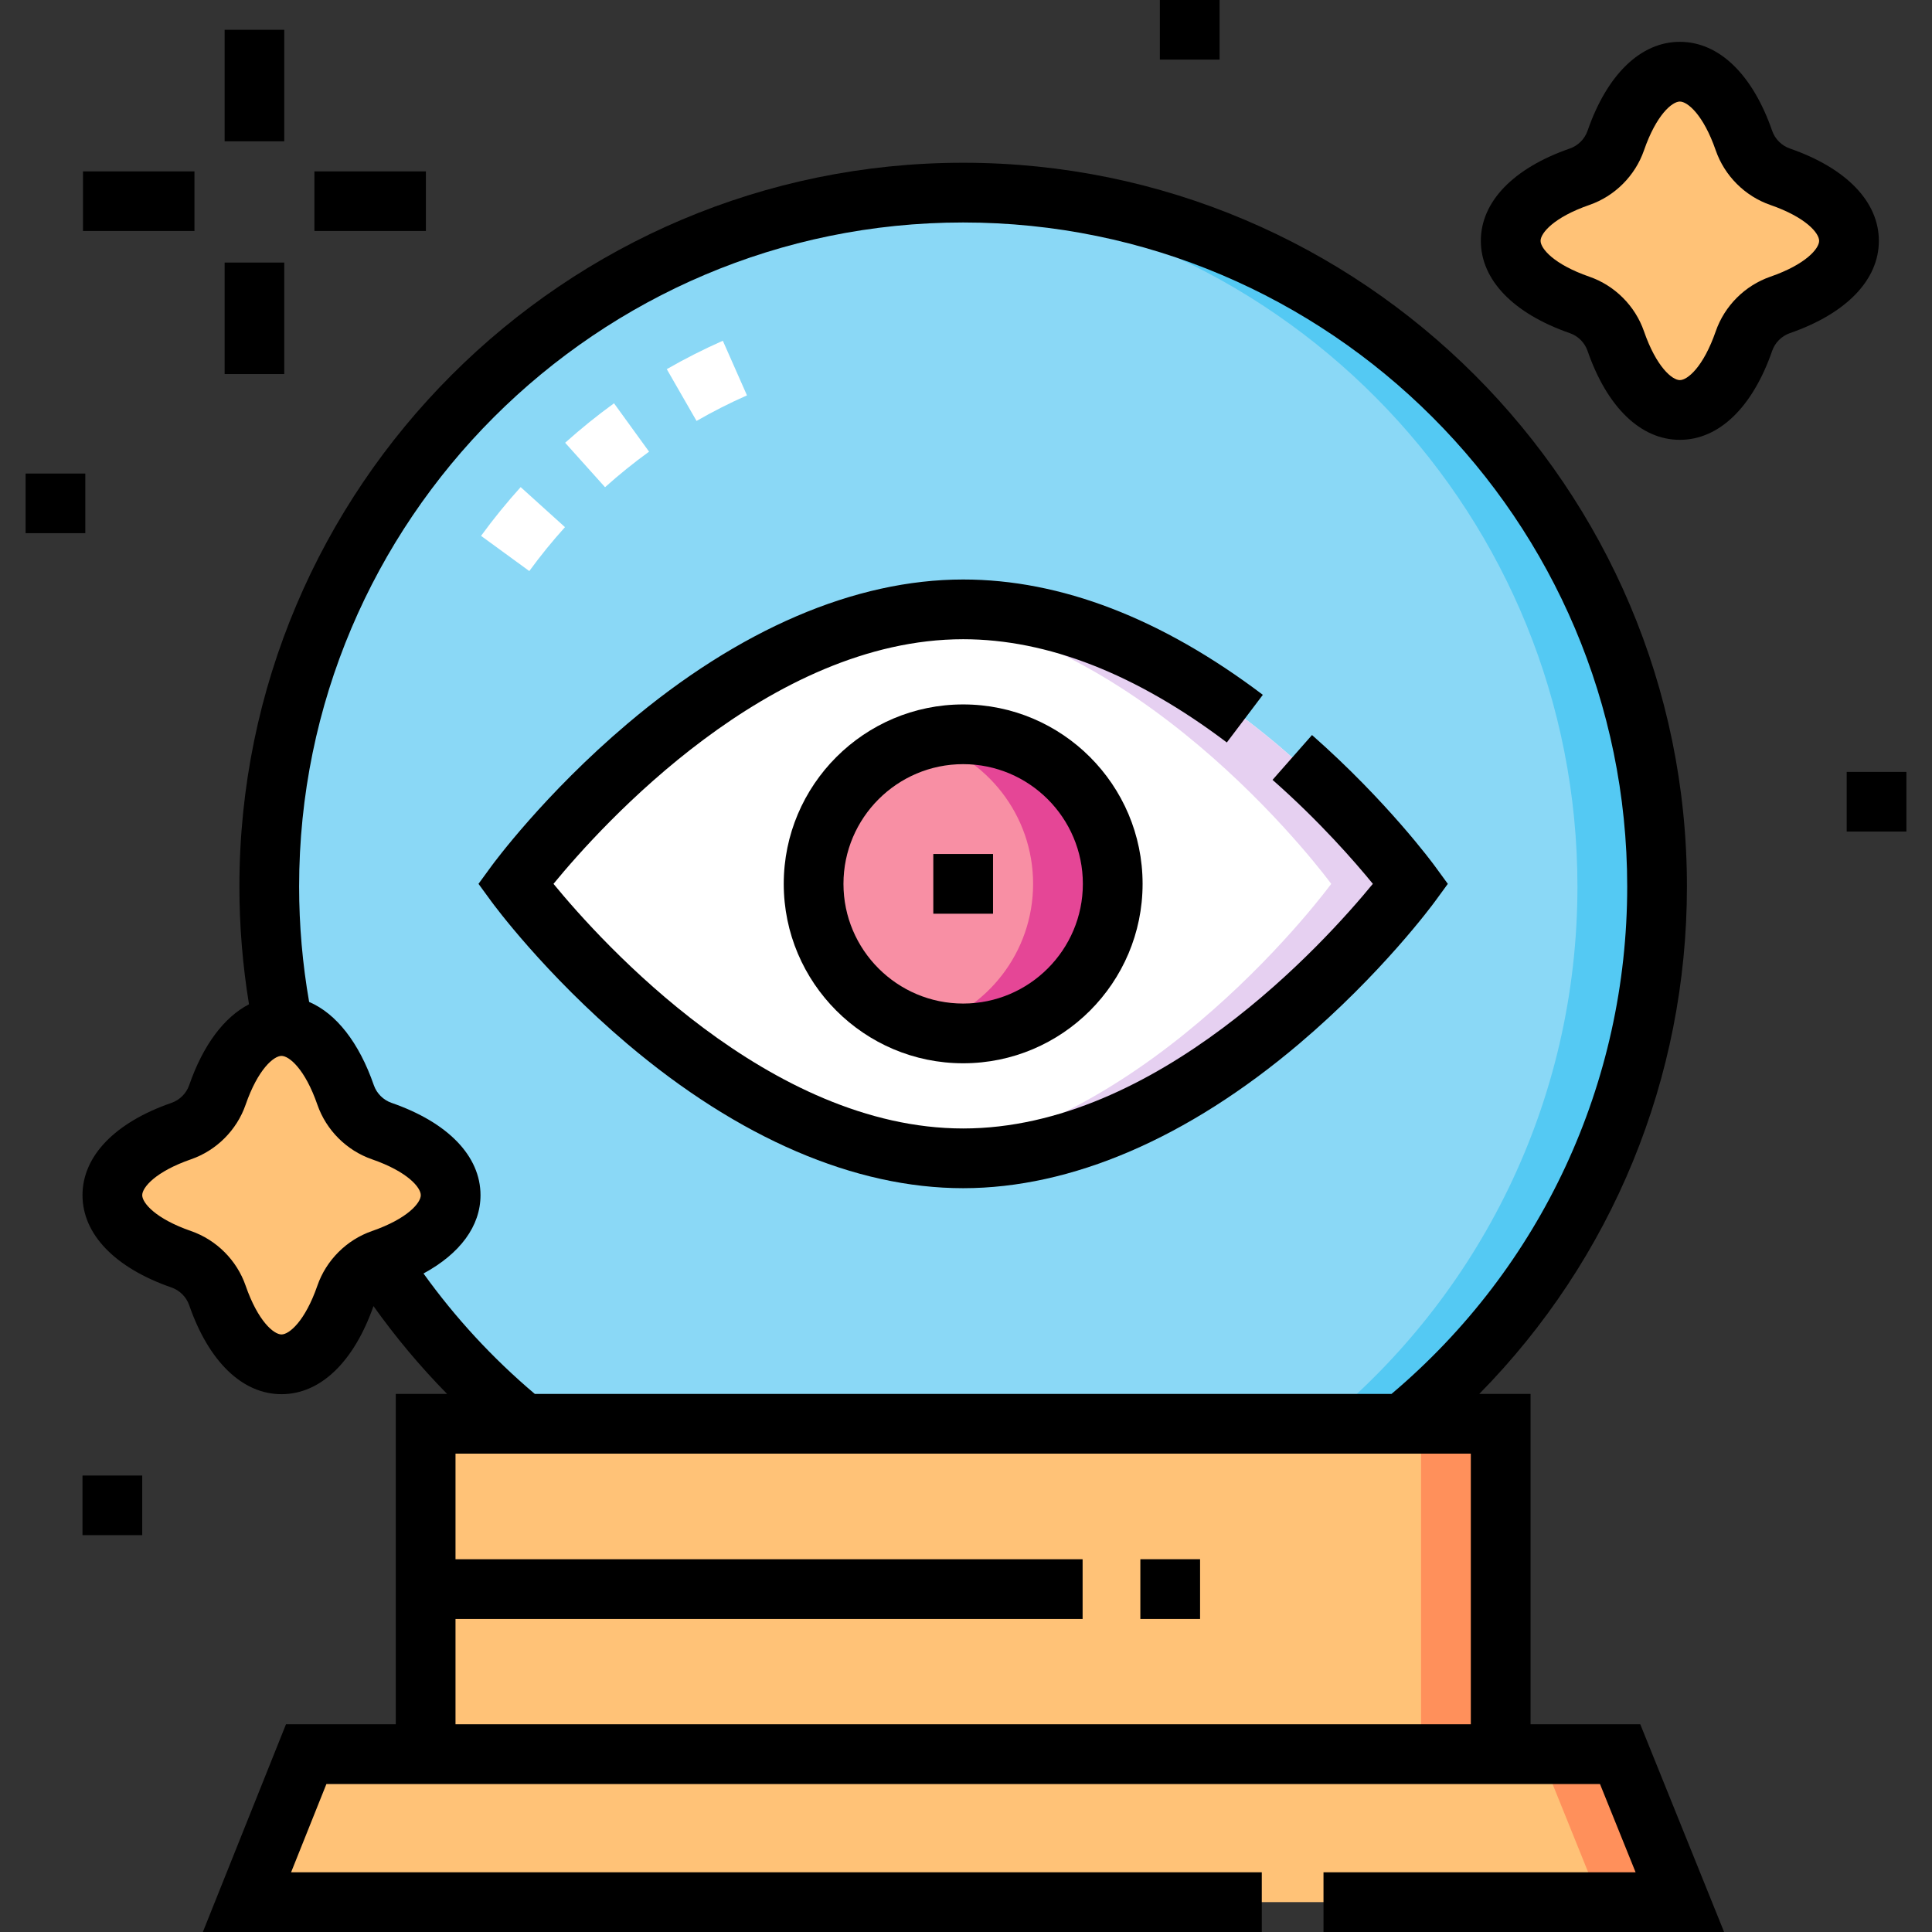
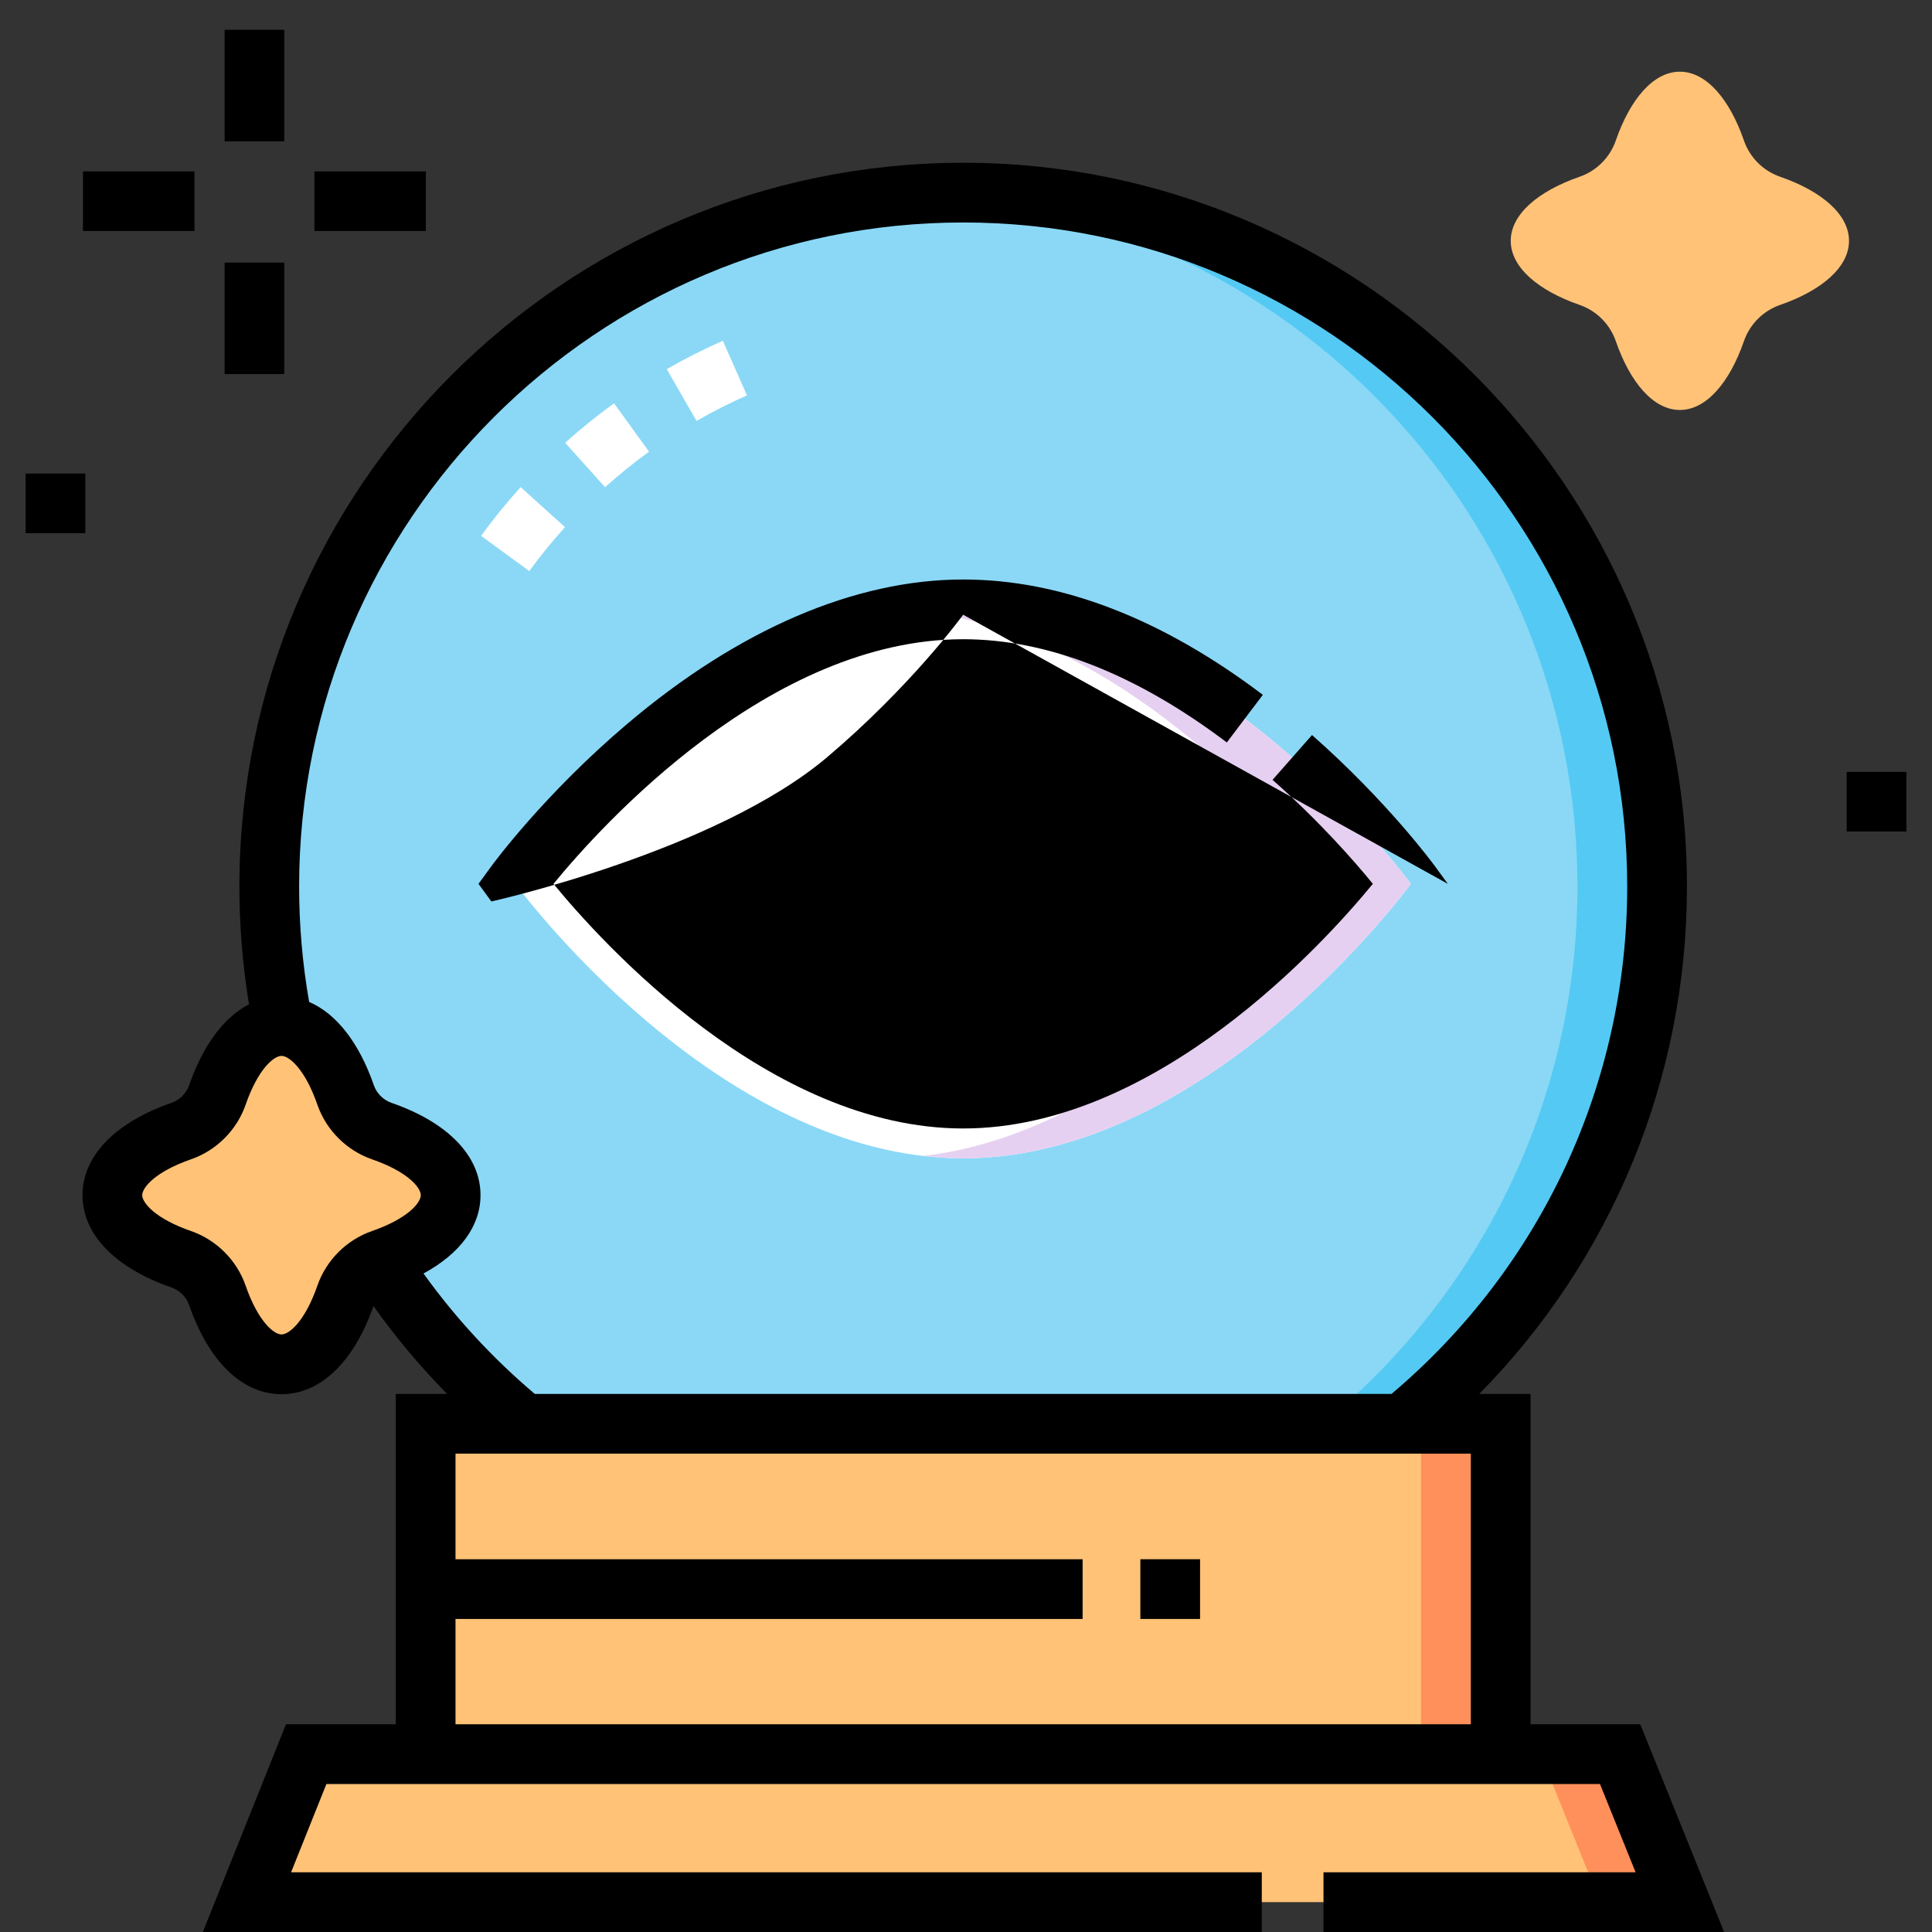
<svg xmlns="http://www.w3.org/2000/svg" id="Layer_1" enable-background="new 0 0 485.229 485.229" height="512" viewBox="0 0 485.229 485.229" width="512">
  <rect x="0" y="0" width="485.229" height="485.229" fill="#333333" stroke="none" />
  <g>
    <g>
      <path d="m421.903 477.729h-359.875l14.875-37.17h330z" fill="#ffc277" />
      <path d="m406.903 440.559h-20l15 37.17h20z" fill="#ff905b" />
      <path d="m106.903 357.59h270v83.031h-270z" fill="#ffc277" />
      <path d="m356.903 357.59h20v83.031h-20z" fill="#ff905b" />
      <path d="m131.613 357.59h220.579c39.056-31.96 63.988-80.535 63.988-134.938 0-96.251-78.027-174.277-174.277-174.277s-174.277 78.027-174.277 174.278c0 54.402 24.931 102.977 63.987 134.937z" fill="#8ad8f6" />
      <path d="m241.903 48.375c-3.357 0-6.69.105-10 .292 91.596 5.183 164.277 81.092 164.277 173.985 0 54.403-24.932 102.978-63.988 134.938h20c39.056-31.96 63.988-80.535 63.988-134.938 0-96.25-78.026-174.277-174.277-174.277z" fill="#54c9f3" />
      <path d="m464.384 60.486c0-6.606-6.812-12.461-17.309-16.1-4.243-1.471-7.6-4.828-9.071-9.071-3.639-10.497-9.494-17.309-16.1-17.309s-12.461 6.812-16.1 17.309c-1.471 4.243-4.828 7.6-9.071 9.071-10.497 3.639-17.309 9.494-17.309 16.1s6.812 12.461 17.309 16.1c4.243 1.471 7.6 4.828 9.071 9.071 3.639 10.497 9.494 17.309 16.1 17.309s12.461-6.812 16.1-17.309c1.471-4.243 4.828-7.6 9.071-9.071 10.497-3.639 17.309-9.494 17.309-16.1z" fill="#ffc277" />
      <path d="m113.182 300.172c0-6.606-6.812-12.461-17.309-16.1-4.243-1.471-7.6-4.828-9.071-9.071-3.639-10.497-9.494-17.309-16.1-17.309s-12.461 6.812-16.1 17.309c-1.471 4.243-4.828 7.6-9.071 9.071-10.497 3.639-17.309 9.494-17.309 16.1s6.812 12.461 17.309 16.1c4.243 1.471 7.6 4.828 9.071 9.071 3.639 10.497 9.494 17.309 16.1 17.309s12.461-6.812 16.1-17.309c1.471-4.243 4.828-7.6 9.071-9.071 10.497-3.639 17.309-9.494 17.309-16.1z" fill="#ffc277" />
      <g>
        <path d="m354.34 221.983s-50.34 68.938-112.438 68.938-112.438-68.938-112.438-68.938 50.34-68.938 112.438-68.938 112.438 68.938 112.438 68.938z" fill="#fff" />
        <path d="m241.903 153.045c-3.371 0-6.705.214-10 .599 57.412 6.694 102.438 68.339 102.438 68.339s-45.026 61.645-102.438 68.339c3.295.384 6.629.599 10 .599 62.098 0 112.438-68.938 112.438-68.938s-50.34-68.938-112.438-68.938z" fill="#e6d0f1" />
        <circle cx="241.903" cy="221.983" fill="#f88fa4" r="37.563" />
        <path d="m241.903 184.42c-3.464 0-6.815.479-10 1.356 15.889 4.379 27.563 18.925 27.563 36.206s-11.674 31.827-27.563 36.206c3.185.878 6.536 1.356 10 1.356 20.745 0 37.563-16.817 37.563-37.563s-16.818-37.561-37.563-37.561z" fill="#e54696" />
      </g>
    </g>
    <g>
      <g>
        <path d="m132.936 143.422-12.119-8.838c3.087-4.234 6.436-8.354 9.951-12.245l11.129 10.057c-3.165 3.503-6.181 7.213-8.961 11.026zm19.023-21.059-10.02-11.162c3.902-3.503 8.032-6.838 12.274-9.912l8.801 12.146c-3.82 2.77-7.539 5.773-11.055 8.928zm22.98-16.644-7.477-13.004c4.551-2.616 9.288-5.017 14.079-7.135l6.064 13.72c-4.31 1.906-8.572 4.065-12.666 6.419z" fill="#fff" />
      </g>
      <g>
        <path d="m384.403 433.059v-82.969h-12.881c33.355-33.868 52.158-79.322 52.158-127.438 0-100.232-81.545-181.777-181.777-181.777s-181.778 81.545-181.778 181.778c0 9.924.819 19.84 2.412 29.578-6.264 3.237-11.532 10.243-15.023 20.313-.715 2.065-2.375 3.725-4.441 4.441-14.205 4.925-22.353 13.376-22.353 23.187s8.147 18.262 22.353 23.186c2.065.716 3.727 2.377 4.442 4.441 4.924 14.206 13.375 22.354 23.187 22.354 9.756 0 18.164-8.063 23.1-22.123 5.584 7.835 11.759 15.212 18.495 22.06h-12.894v82.969h-27.578l-20.878 52.17h265.955v-15h-243.794l8.872-22.17h319.862l8.946 22.17h-78.386v15h100.614l-21.053-52.17zm-304.688-110.172c-3.12 8.999-7.1 12.266-9.014 12.266s-5.895-3.267-9.015-12.266c-2.208-6.371-7.329-11.492-13.701-13.702-8.999-3.12-12.266-7.1-12.266-9.014s3.267-5.894 12.266-9.014c6.371-2.208 11.494-7.331 13.701-13.701 3.12-8.999 7.101-12.266 9.015-12.266s5.894 3.267 9.013 12.265c2.208 6.371 7.33 11.493 13.701 13.702 9 3.12 12.267 7.1 12.267 9.014s-3.267 5.894-12.267 9.014c-6.371 2.21-11.492 7.332-13.7 13.702zm26.652-3.045c9.186-4.988 14.315-11.898 14.315-19.67 0-9.811-8.147-18.262-22.354-23.187-2.065-.716-3.726-2.376-4.441-4.441-3.716-10.721-9.443-17.985-16.245-20.906-1.667-9.522-2.517-19.249-2.517-28.985 0-91.961 74.816-166.777 166.777-166.777s166.778 74.815 166.778 166.777c0 49.337-21.54 95.629-59.197 127.438h-215.159c-10.556-8.92-19.94-19.085-27.957-30.249zm8.036 86.764h157.5v-15h-157.5v-26.516h14.533 225.934 14.532v67.969h-255v-26.453z" />
        <path d="m286.403 391.606h15v15h-15z" />
-         <path d="m363.627 221.983-3.23-4.423c-.48-.659-11.994-16.32-30.88-32.953l-9.914 11.257c11.802 10.394 20.632 20.525 25.195 26.111-12.112 14.769-54.252 61.445-102.896 61.445-48.636 0-90.771-46.664-102.89-61.438 12.12-14.776 54.254-61.438 102.89-61.438 21.173 0 43.453 8.725 66.221 25.932l9.044-11.967c-25.431-19.22-50.754-28.965-75.265-28.965-27.189 0-56.357 12.534-84.353 36.246-20.791 17.61-33.606 35.036-34.142 35.769l-3.23 4.423 3.23 4.423c.535.733 13.351 18.159 34.142 35.769 27.995 23.712 57.163 36.246 84.353 36.246s56.357-12.534 84.353-36.246c20.791-17.61 33.606-35.036 34.142-35.769z" />
+         <path d="m363.627 221.983-3.23-4.423c-.48-.659-11.994-16.32-30.88-32.953l-9.914 11.257c11.802 10.394 20.632 20.525 25.195 26.111-12.112 14.769-54.252 61.445-102.896 61.445-48.636 0-90.771-46.664-102.89-61.438 12.12-14.776 54.254-61.438 102.89-61.438 21.173 0 43.453 8.725 66.221 25.932l9.044-11.967c-25.431-19.22-50.754-28.965-75.265-28.965-27.189 0-56.357 12.534-84.353 36.246-20.791 17.61-33.606 35.036-34.142 35.769l-3.23 4.423 3.23 4.423s56.357-12.534 84.353-36.246c20.791-17.61 33.606-35.036 34.142-35.769z" />
        <path d="m234.403 214.483h15v15h-15z" />
        <path d="m196.84 221.983c0 24.848 20.215 45.063 45.063 45.063s45.063-20.215 45.063-45.063-20.215-45.063-45.063-45.063-45.063 20.215-45.063 45.063zm75.125 0c0 16.577-13.486 30.063-30.063 30.063s-30.063-13.486-30.063-30.063 13.486-30.063 30.063-30.063 30.063 13.486 30.063 30.063z" />
-         <path d="m471.884 60.486c0-9.811-8.147-18.262-22.354-23.187-2.065-.716-3.726-2.376-4.441-4.44-4.924-14.206-13.375-22.354-23.187-22.354-9.811 0-18.262 8.147-23.186 22.354-.716 2.064-2.376 3.725-4.442 4.44-14.205 4.925-22.353 13.376-22.353 23.187s8.147 18.262 22.353 23.186c2.065.716 3.727 2.377 4.442 4.441 4.924 14.206 13.375 22.354 23.186 22.354 9.812 0 18.263-8.147 23.187-22.354.716-2.064 2.377-3.725 4.441-4.441 14.207-4.924 22.354-13.375 22.354-23.186zm-27.267 9.014c-6.371 2.208-11.492 7.331-13.7 13.701-3.12 8.999-7.101 12.266-9.015 12.266s-5.894-3.267-9.014-12.266c-2.208-6.371-7.329-11.493-13.701-13.702-8.999-3.12-12.266-7.1-12.266-9.014s3.267-5.894 12.266-9.014c6.371-2.208 11.493-7.33 13.701-13.701 3.12-8.999 7.1-12.266 9.014-12.266s5.895 3.267 9.015 12.266c2.208 6.371 7.33 11.493 13.7 13.701 9 3.12 12.267 7.1 12.267 9.014s-3.267 5.895-12.267 9.015z" />
        <path d="m56.416 7.486h14.973v28h-14.973z" />
        <path d="m78.965 43.042h28v14.972h-28z" />
        <path d="m56.416 65.944h14.973v28h-14.973z" />
        <path d="m20.84 43.042h28v14.972h-28z" />
        <path d="m6.427 118.934h15v14.972h-15z" />
        <path d="m463.802 193.872h15v14.972h-15z" />
-         <path d="m291.302 0h15v14.972h-15z" />
-         <path d="m20.72 370.587h15v14.972h-15z" />
      </g>
    </g>
  </g>
</svg>